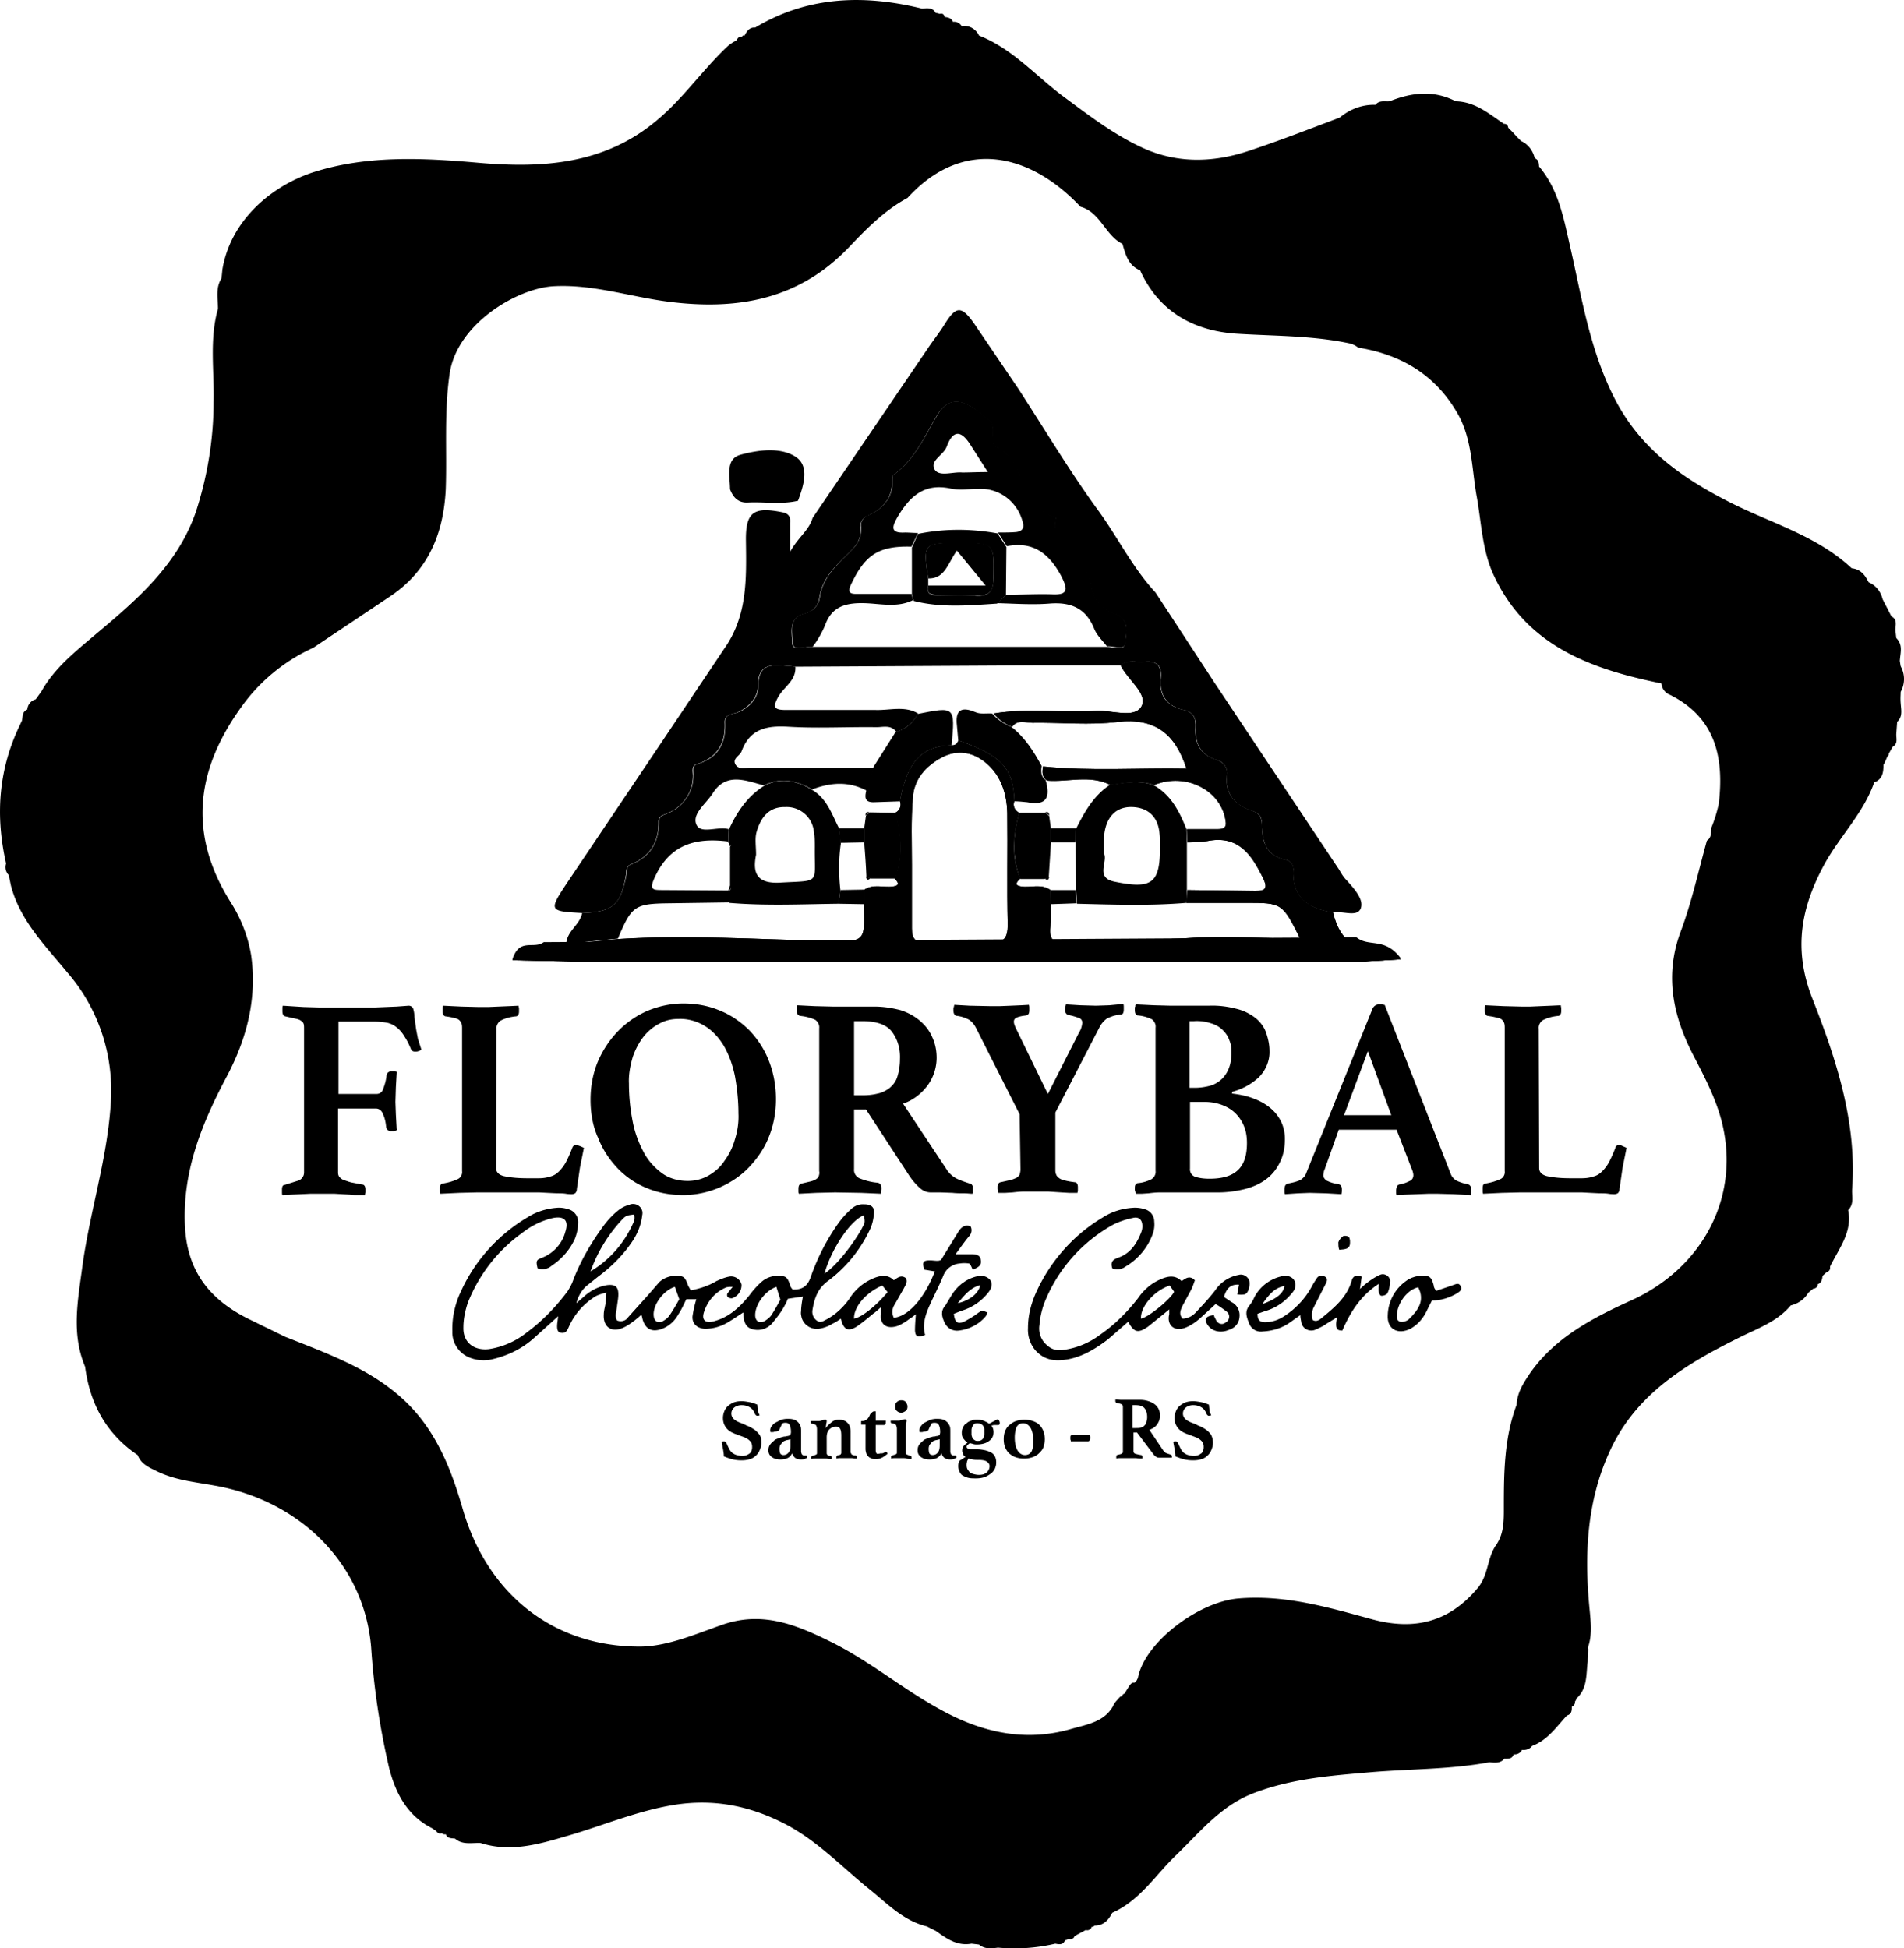
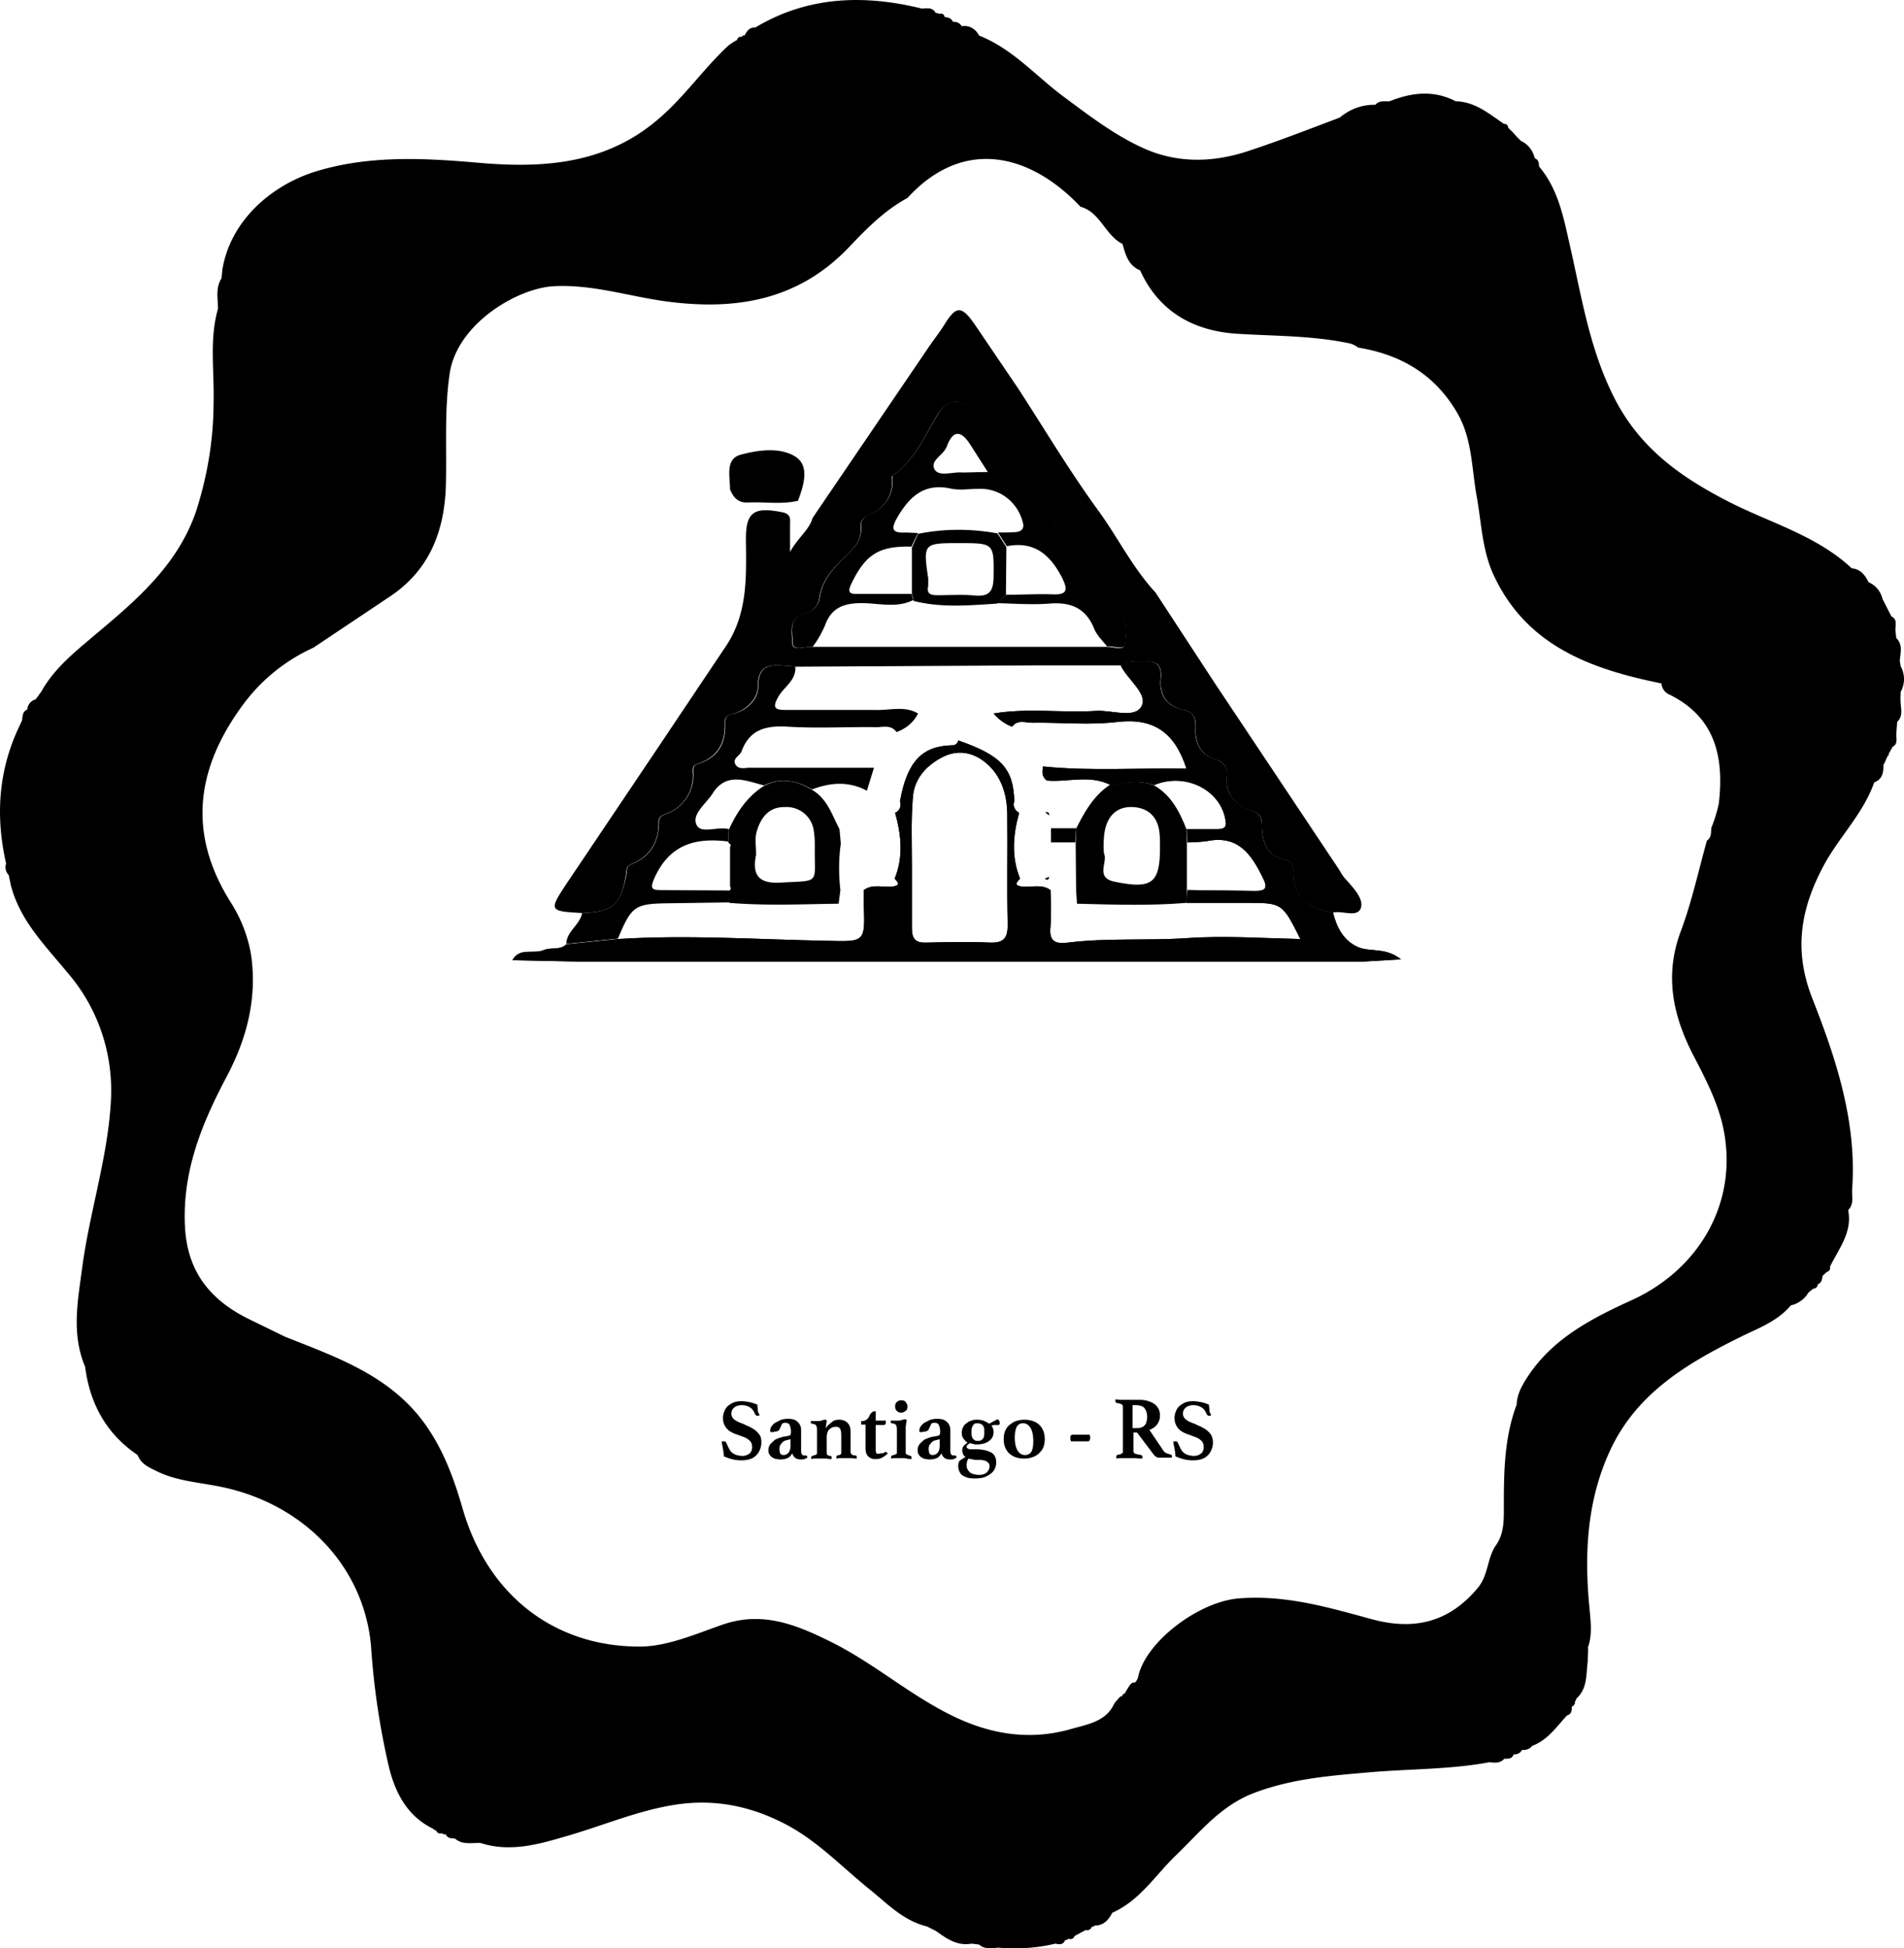
<svg xmlns="http://www.w3.org/2000/svg" xmlns:xlink="http://www.w3.org/1999/xlink" viewBox="-0.08 -0.05 431.33 441.42">
  <path d="M430.5 156.7a5.98 5.98 0 0 0 0-5.8l-.2-1.2c.1-1.8.8-3.6-.8-5.2l-.2-1.8c0-1.1.5-2.4-.9-3.1l-2-3.9c-.4-1.7-1.5-3.1-3.1-3.8l-.1-.1c-.8-1.6-1.8-2.9-3.8-3.1h0c-8-7.5-18.6-10.3-28.1-15.2-10.3-5.3-19.3-11.6-25.1-22.3-6.1-11.4-7.9-23.7-10.7-35.9-1.4-6.2-2.6-12.5-6.9-17.6v.1c-.1-.8 0-1.6-1-2-.4-1.7-1.5-3.2-3.1-3.9l-1-1-.9-1h0l-1-1c-.1-.6-.4-.9-1-.9-3.4-2.3-6.5-5-10.9-5.1-5-2.6-10-2-15 0h0c-1.1.1-2.3-.3-3.2.8-3-.1-5.8 1-8.1 2.9l.2.4-.2-.4c-6.9 2.6-13.8 5.3-20.8 7.6-7.9 2.6-16 2.8-23.7-.7-6.6-3-12.3-7.4-18.1-11.7-6.3-4.7-11.5-10.8-19.1-13.8h0c-.7-1.5-2.3-2.4-3.9-2.1a2.03 2.03 0 0 0-2-1c-.4-.9-1.1-1-1.9-1.1-.1-.6-.5-.9-1.1-.7-.3-.1-.6-.2-.9-.2-.7-1.3-1.9-1.1-3.1-1C195.8-1.3 183-1 171 6.2c-1.3-.1-1.9.8-2.4 1.8-.3-.1-.5 0-.6.3-.5-.1-.9.1-1.1.6V9c-.7.4-1.4.8-2 1.3-5.8 5.4-10.2 12-16.4 17.1-11.9 9.9-26 10.7-40.5 9.4-12.6-1.1-25.3-1.7-37.5 2.3-9.6 3.3-18.4 11.1-20.2 21.9l-.2 2c-1.4 2.2-.8 4.6-.8 6.9-2 7-.8 14.2-1 21.2 0 8.4-1.4 16.8-4 24.8-4.1 11.9-13.2 19.8-22.4 27.5-4.7 4-9.6 7.8-12.6 13.2L8 158.4c-1.1.3-1.8 1.2-1.9 2.3-1.2.5-1 1.6-1.2 2.5l-.7 1.5c-4.7 10-5.3 20.3-2.9 30.9-.3.9-.1 1.9.6 2.6l.5 2.4c2.1 8 7.8 13.6 12.8 19.7 7.1 8.2 10.6 18.9 9.8 29.8-.8 12.4-4.7 24.3-6.4 36.6-1 7.7-2.6 15.3.6 22.9 1.1 8.4 4.8 15.2 11.9 20 .8 2.1 2.6 2.8 4.4 3.7 4.1 2 8.5 2.4 12.9 3.2 19.7 3.4 34.1 18 35.6 36.7.6 9.2 2 18.4 4.1 27.4 1.5 5.8 4.2 10.9 10 13.7.1.2.4.4.6.3.1.5.7.9 1.2.7h.1c.3.2.6.3.9.2.4 1 1.2.9 2.1 1 1.7 1.5 3.8.9 5.8 1 6.5 2.1 12.8.4 18.9-1.4 8.2-2.3 16.2-5.8 24.7-7.2 9-1.5 17.3.1 25.4 4.3 7.3 3.8 12.8 9.7 19 14.7 4 3.2 7.7 7.2 13.1 8.5l2 1c2.4 1.7 4.8 3.5 8.1 2.9l1.7.2c1.3 1.1 2.8.9 4.3.7 4.4.4 8.8.1 13-.9.9.2 1.8.3 2.2-.8.3 0 .5-.1.8-.3.5.2 1.1 0 1.3-.5v-.1l2.6-1.4c.5.2 1.1-.1 1.3-.6v-.1c.3 0 .5-.1.7-.3 2 0 3.1-1.2 4-2.9h0c6.3-2.8 9.8-8.6 14.5-13.1 5.4-5.2 10-11.1 17.5-14 8.9-3.4 18-4 27.2-4.8 8.8-.7 17.6-.6 26.2-2.2 1.2.1 2.5.3 3.4-.8.8 0 1.7.1 2.1-.9v-.1c.8.1 1.6-.3 1.9-1h.1c.8.1 1.7-.2 2.2-.9 3.5-1.3 5.5-4.3 7.9-6.9 1.1-.3 1.1-1.2 1.1-2 .5-.2.8-.7.7-1.2.2-.1.3-.4.3-.6 2.6-2.3 2.2-5.5 2.6-8.4 0-1 .1-1.9.1-2.9-1-3.8-1.8-7.7-2.3-11.6.5 3.9 1.2 7.8 2.1 11.7 1.2-3 .8-6.1.5-9.3-1.2-12.3-.6-24.4 4.7-35.8 6-12.9 17.3-19.6 29.4-25.6 4-2 8.4-3.5 11.5-7.2 1.7-.4 3.1-1.4 4-2.9l1.1-.9h0c.5 0 1-.4 1-.9v-.1c.9-.3 1-1.1 1.1-1.9l1-.9-.3-.3.3.3c.5-.1.8-.6.7-1.1v-.1c2-4.1 5.1-7.8 4.1-12.8 1.4-1.4.8-3.1.9-4.7 1.1-15.2-3.6-29.5-9-43.2-4.4-11.2-2.6-20.7 2.8-30.6 3.5-6.3 8.8-11.5 11.2-18.4h0c1.9-.7 2.1-2.3 2.1-4l.2-.3.7-1.6a.55.55 0 0 0 .3-.5v-.1l.8-1.4v-.1c1.3-.7.9-1.8.9-2.9l.2-2.8c1.3-1.2.9-2.7.8-4.2-.1-1.2 0-1.9 0-2.6h0 0zm-374.4 142c-8.8-4.4-13.9-10.9-14.3-21.3-.5-12.3 3.9-23 9.4-33.4 4.7-8.8 7-18 5.6-27.7-.7-4.2-2.3-8.3-4.6-11.9-9.9-15.7-7.8-30.4 2.7-44.7 4.1-5.6 9.6-10.1 16-13l17.2-11.5c8.8-5.8 12.3-14.3 12.8-24.4.3-8.8-.4-17.5.9-26.3 1.7-11.1 15.1-19.2 23.5-19.7 8.9-.5 17.4 2.4 26 3.5 15.6 2 29.6-.4 41-12.4 3.9-4.1 8-8.3 13.2-11.1 12.7-13.9 27.9-10 39.2 2 4.5 1.2 5.6 6.5 9.5 8.4.7 2.4 1.3 4.9 4 6h0c4.4 9.7 12.6 13.9 22.5 14.4 8.4.5 16.9.4 25.2 2.2.6.2 1.2.5 1.7.9 9.8 1.6 17.5 6.2 22.5 14.9 3.4 5.9 3.2 12.7 4.4 19.1 1 5.7 1.2 11.5 3.5 16.9 7.2 16.2 21.5 21.7 37.4 25 .3.1.6.1.9.2.1 1.2.9 2.2 2 2.6 10.3 5.2 12.2 14.2 11 24.6-.4 1.9-1 3.8-1.7 5.5-.1 1 .1 2.2-1 2.9-1.9 6.8-3.4 13.8-5.9 20.5-3.7 9.8-1.9 18.8 2.6 27.7 2.9 5.6 5.9 11.2 7.1 17.4 3.2 16.2-5.3 31.4-20.8 38.5-8.8 4-17.6 8.5-23.3 16.9-1.4 2.1-2.7 4.2-2.8 6.8-2.8 7.4-2.9 15.2-2.9 23 0 3.1.1 6.3-1.9 9-1.9 2.9-1.6 6.6-4 9.5-6.5 7.8-14.4 9.7-24 7.1-9.9-2.7-19.7-5.6-30.3-4.7-9.1.8-21.2 10-22.7 18-1 2.2-.8-.1-2.2 2.2l-.5.8c-.4 1-.7.2-1 1.5.2-.8-.5-.1-.8.3-.5.5-.9 1-1.2 1.7-2 3.4-5.6 4-9.2 5-10.5 3.1-20.3.9-29.6-4.2-8.7-4.7-16.3-11.2-25.3-15.6-7.9-3.9-15.5-6.9-24.5-3.7-6 2.1-12.4 4.9-18.6 4.9-19.3 0-34.3-11.6-40-31-2.1-7.3-4.7-14.4-9.4-20.5-7.9-10.2-19.6-14.2-30.9-18.7m67.3-96c-7.5-.4-7.6-.5-3.5-6.7l20.9-31.1 14.8-22.1c5.3-7.5 5-15.9 4.9-24.4-.1-6.5 1.7-7.8 8.2-6.5 1.6.3 1.9 1.1 1.8 2.4v6.6c1.8-3.3 4.3-4.9 5.1-7.7l26.1-38.4c1.2-1.8 2.5-3.4 3.7-5.3 2.7-4.4 3.9-4.5 6.9-.2l9.9 14.6c6.1 9.4 11.8 19 18.4 28 4.3 6 7.6 12.7 12.7 18.2l13.4 20.5 28.2 42.3c.5.9 1 1.7 1.7 2.4 1.7 1.9 3.9 4.3 3.2 6.3-.8 2.2-4.2.5-6.3 1-5.5-.9-9.3-3.2-9-9.6.1-1.2-.7-2.2-1.9-2.4h-.1c-4-.9-5-3.9-5.1-7.5 0-1.8-.2-2.9-2.4-3.6-3.5-1.1-5.9-3.6-5.6-7.8.4-1.7-.7-3.4-2.4-3.7-3.5-1.1-4.8-3.8-4.6-7.3.1-2-.4-3.5-2.7-4-3.8-.8-5.6-3.4-5.2-7.2.3-2.8-.9-4-3.7-3.7-1.8.2-3.7-.6-5.3.8h-19.5l-54.4.3c-.7-.1-1.3-.2-2-.2-3.5-.3-6.4-.4-6.4 4.7 0 2.4-2 4.8-4.8 5.9-1.1.4-2.8.4-2.7 2.3.2 4.7-1.7 7.9-6.4 9.4-1.2.4-.8 1.7-.8 2.6 0 3.8-2.3 7.1-5.8 8.5-.9.4-2 .6-2 1.9.1 4.6-1.9 7.9-6.3 9.7-1.2.5-.9 1.6-1.1 2.5-1.2 6.8-2.9 8.2-9.9 8.5h0 0zm52.2-60.3h66.6c1.5-.1 4 1.1 4.2-.8.2-2.2 1.3-5.4-2.5-6.7a7.57 7.57 0 0 1-5.2-6.2c-.6-6.3-9.7-8.1-8-15.5-.1-.1-.2-.2-.4-.2-7.9-2.4-6.3-12.8-13.4-16-.6-.3-.5-2.5-.5-3.8 0-1.5-.8-2.1-1.9-3-3.7-3.1-7.6-5.5-10.8-.1-2.9 5-5.2 10.2-10.1 13.6-.1.1 0 .3 0 .5.3 4.2-1.9 6.9-5.5 8.5-1.1.4-1.8 1.5-1.6 2.7.1 1.7-.4 3.3-1.6 4.6-3.2 3.4-7.1 6.2-7.8 11.5-.3 1.7-1.6 3-3.3 3.4-3.8.9-2.8 4.5-2.8 6.6s3 .7 4.6.9h0 0z" />
  <use xlink:href="#51647" />
  <path d="M180.7 113.4c-3.8.9-7.6.2-11.4.4-2.2.1-3.3-1.2-4-3 0-2.9-1.1-6.8 2.3-7.8 4-1.1 9-1.8 12.5.4 3.3 2.1 1.9 6.5.6 10h0zm-40.8 99.2l-11.7 1.2c.1-2.9 3.1-4.3 3.6-7 7-.3 8.6-1.7 10-8.5.2-.9-.1-2.1 1.1-2.5 4.4-1.8 6.3-5 6.3-9.7 0-1.3 1.1-1.5 2-1.9 3.5-1.4 5.8-4.8 5.8-8.5.1-.9-.4-2.2.8-2.6 4.7-1.4 6.6-4.6 6.4-9.4-.1-2 1.5-1.9 2.7-2.3 2.8-1 4.8-3.4 4.8-5.9 0-5.1 2.9-5 6.4-4.7.7 0 1.3.1 2 .2.2 3.1-2.5 4.5-3.8 6.7-1.5 2.6-.9 3.1 1.7 3.1h20.3c3.2.1 6.6-1 9.6.8-1 2-2.8 3.5-4.9 4.2-1.2-1.7-3-1.1-4.5-1.1-6.6-.1-13.3.3-19.9-.1-4.9-.3-8.8.4-10.7 5.6-.4 1-2.1 1.6-1.4 2.9.8 1.4 2.4.7 3.6.8h27.8l-1.6 5.2c-4.1-2.2-8.2-1.9-12.4-.3-3.5-2-7.1-2.8-10.9-.9-4.2-1.1-8.6-3.1-11.7 1.9-1.5 2.3-4.7 4.6-3.6 7 1 2.2 4.8.3 7.3 1l-.1 2.8c-7.2-.9-13.1.5-16.6 8-1.4 3-.5 3 1.8 3l14.9.1.2 2.7-13.8.2c-7.7.1-8.4.6-11.5 8h0 0zm44.1-66.1c-1.6-.2-4.5 1.2-4.5-1s-1.1-5.7 2.8-6.6c1.7-.4 3-1.7 3.3-3.4.7-5.2 4.6-8.1 7.8-11.5 1.1-1.2 1.7-2.9 1.6-4.6-.2-1.2.5-2.3 1.6-2.7 3.6-1.6 5.8-4.3 5.5-8.5 0-.2-.1-.4 0-.5 4.9-3.4 7.2-8.7 10.1-13.6 3.1-5.4 7.1-2.9 10.8.1 1.1.9 1.9 1.5 1.9 3 0 1.3-.1 3.5.5 3.8 7.1 3.2 5.6 13.6 13.4 16 .2 0 .3.1.4.2-1.6 7.4 7.4 9.2 8 15.5a7.57 7.57 0 0 0 5.2 6.2c3.7 1.3 2.6 4.5 2.5 6.7-.2 1.9-2.7.6-4.2.8-1-1.3-2.3-2.5-2.9-4-1.9-4.7-5.3-6.1-10.2-5.7-3.9.3-7.9 0-11.8-.1l2.1-1.9c3.4 0 6.9-.2 10.3-.1 3.8.2 3.6-1.2 2.2-4-2.7-5.1-6.3-8.1-12.4-6.9l-2-3.1c1.3 0 2.7 0 4-.1s2.1-.8 1.6-2.3c-1.2-4.6-5.3-7.7-10-7.5-2.1 0-4.4.4-6.5-.1-5.9-1.2-9.1 1.9-11.8 6.4-1.2 2.1-1.9 3.8 1.6 3.6 1 0 2 .1 3 .1l-1.5 3.1c-7.4-.2-10.5 1.8-13.7 8.6-1.1 2.3.5 2.1 1.8 2.1h11.9l.4 1.4c-3.6 1.8-7.4.8-11.1.7-4.3-.1-7.4.8-8.9 5.1-.8 1.8-1.7 3.4-2.8 4.8h0 0zm39.7-39.6l-3.9-6.1c-2-3.2-3.9-3.7-5.4.3-.7 2-4 3.2-2.7 5.3 1.1 1.6 4.1.4 6.2.6 1.6 0 3.3-.1 5.8-.1h0 0zm45 97.6c-8.3.7-16.6.4-24.8.2l-.2-3-.1-10.8.1-3.2c1.9-3.8 4-7.5 7.6-9.9 3.3-.5 6.6-1.2 9.9 0 4 2.2 5.9 6 7.5 10 0 1 .1 2 .1 3v10.8l-.1 2.9zM250 193.3c1 1.8-2.1 5.5 2.4 6.4 8.7 1.8 10.4.3 10.3-8.4 0-.8 0-1.6-.1-2.5-.3-3.6-2.4-5.8-6-6-3.9-.2-6 2.3-6.5 6-.2 1.6-.2 3.1-.1 4.5h0z" />
-   <path d="M229 164.6c3.1 2.4 5.1 5.6 6.9 8.9-.2 1.2-.2 2.4.9 3.2 1.1 3.8.3 5.9-4.2 5-1-.1-1.9-.2-2.9-.2-.2-7.4-2.9-10.4-12.7-13.8l-.3-3.4c-.4-3.4.9-4.4 4.2-3 1.1.5 2.5.2 3.8.3 1.2 1.4 2.7 2.4 4.3 3h0zm-21.2-2.9c8.5-1.7 8.5-1.7 7.7 7.1-6.8.2-10.1 3.8-11.7 12.7l-5.8.2c-2.3.1-2.2-1.2-1.8-2.8s1.1-3.4 1.6-5.2l5-7.9c2.2-.6 4-2.1 5-4.1zm23 22.4h5.9l.9.7.4 2.9v3.2l-.5 7.8-1 .4H231c-1.9-5.1-1.6-10.1-.2-15h0 0zm-28 0c1.4 5 1.8 10-.1 14.9h-5.5l-1-.4c-.1-2.6-.3-5.2-.5-7.8v-3.2l.4-2.9.9-.7 5.8.1h0zm-12.5 17.5l5.3-.1v3.3l-5.7-.1.4-3.1h0 0zm47.6 0h5.7l.2 3-5.8.2-.1-3.2h0z" />
  <path d="M190.3 201.6l-.4 3.1c-8.3.1-16.5.5-24.8-.2l-.2-2.7h0c.6-.2.7-.5.4-1.1v-8.9c.1-.1.2-.4.2-.4l-.6-.6h0l.1-2.8c1.8-4 4.2-7.6 8-10 3.8-2 7.4-1.2 10.9.9s4.5 5.7 6.2 8.9l.3 3.3c-.5 3.4-.5 7-.1 10.5h0 0zm-19.1-8c-.8 4 0 6.7 5.7 6.3 9-.5 7.5.4 7.6-8 0-1.2 0-2.3-.2-3.5a6.19 6.19 0 0 0-6.5-5.6c-3.8-.1-5.6 2.5-6.5 5.7-.4 1.5-.1 3.1-.1 5.1h0zm36.7-72.7c5.9-1.2 12-1.2 18-.1l2 3.1-.1 10.9-2 1.9c-6.3.4-12.6 1-18.9-.6-.1-.4-.2-.9-.4-1.4V124l1.4-3.1zm2.3 10.1v1.7c-.5 2.1 1 2.1 2.3 2.1 2.8 0 5.7-.2 8.5.1 3.1.2 3.9-1.1 4-4 .1-7.9.2-7.9-7.8-7.9s-8.2 0-7 8h0zm33.3 59.8H238v-3.2h5.7l-.2 3.2zm-5.9-6.1l-.9-.7c.7-.2.9.1.9.7zm0 13.9c-.1.8-.5.8-1 .4l1-.4z" />
-   <path d="M190.3 190.9l-.3-3.3h5.6v3.2l-5.3.1zm5.7-6.2c0-.6.2-.9.9-.7l-.9.7zm1.1 14.2c-.5.5-.9.5-1-.4l1 .4zm-31.8-7.2l-.4-1.1.6.6c0 .2-.1.4-.2.5h0 0zm-.4 10l.4-1.1c.4.6.2.9-.4 1.1zm45.3-70.7c-1.2-7.9-1.1-8.1 7-8.1s7.9 0 7.8 7.9c0 2.9-.8 4.3-4 4-2.8-.2-5.6 0-8.5-.1-1.4 0-2.8 0-2.3-2.1h13l-6.5-7.9c-2.1 2.9-2.7 6.4-6.5 6.3h0 0zM68.8 232.9c0-.3 0-.7-.1-1s-.3-.5-.6-.7c-.4-.3-.9-.4-1.4-.5l-2.2-.5c-.4-.1-.6-.5-.6-1.2v-.6c0-.2 0-.4.1-.6l4.7.3 3.5.1h12.7l4.9-.2 2.7-.2a1.1 1.1 0 0 1 1 .6 6.28 6.28 0 0 1 .3 1.9l.4 2.9.4 2.1.8 2.5c-.2.1-.4.2-.7.3-.2.1-.5.1-.8.1-.4 0-.8-.2-.9-.6-.4-1-.9-2-1.5-2.9a7.35 7.35 0 0 0-1.6-1.9c-.6-.5-1.3-.9-2.1-1.1-1-.2-2-.3-3-.3h-8.2v16.4h8.6c.7 0 1.3-.4 1.5-1.1.4-1 .7-2.1.8-3.2.1-.5.6-.9 1.1-.8h.6c.2 0 .4 0 .6.1l-.2 3.5-.1 3.3.1 2.8.2 3.6c-.2.1-.4.2-.6.2h-.6c-.6.1-1.1-.3-1.2-.9-.1-1.1-.3-2.1-.8-3.1-.2-.6-.8-1.1-1.5-1.1h-8.6v14.5c0 .4.1.8.4 1.1s.7.6 1.2.7c.6.2 1.1.4 1.7.5l2.1.4c.5 0 .8.4.8 1.1v.6c0 .2-.1.5-.1.7h-1.7c-.6 0-1.2 0-1.7-.1l-3.5-.2h-3.6-1.9l-2.1.1-2.2.1-2 .1c-.1-.2-.1-.4-.1-.7v-.6c0-.6.2-1 .6-1l3.2-1c.7-.3 1.2-1 1.2-1.8v-32.7h0zm43.5 31.7c0 .9.6 1.5 1.7 1.8 1.8.4 3.7.5 5.5.5h2.4c.9 0 1.8-.1 2.7-.4.8-.2 1.4-.6 2-1.2a8.88 8.88 0 0 0 1.6-2.2 30.9 30.9 0 0 0 1.4-3.2c.2-.4.5-.6.9-.5.3 0 .5.1.8.2l.9.4-.9 4.5-.7 4.8c0 .5-.2.8-.4 1-.2.1-.5.2-.7.2-.3 0-.8 0-1.4-.1s-1.3-.1-2-.1l-2.1-.1-1.9-.1H108l-4.1.1-4.2.2c-.1-.2-.1-.4-.1-.7v-.6c0-.6.2-1 .6-1 1.2-.2 2.3-.5 3.4-1 .7-.3 1.1-1.1 1-1.8V233c0-.4 0-.7-.1-1.1-.1-.3-.3-.6-.5-.8-.3-.3-.7-.4-1.1-.5-.7-.2-1.4-.3-2.1-.4-.4-.1-.6-.5-.6-1.1v-.6c0-.2 0-.5.1-.7l4.2.2 4 .1h2l2.3-.1 2.4-.1 2.2-.1c0 .2.1.5.1.7v.6c0 .6-.2 1-.6 1.1-1.2.1-2.5.4-3.6 1-.6.4-1 1.2-.9 1.9l-.1 31.5h0zm21.4-15.5c0-2.9.5-5.8 1.6-8.5 1.1-2.6 2.6-4.9 4.5-6.9a20.85 20.85 0 0 1 6.7-4.7c2.6-1.1 5.4-1.7 8.2-1.7 2.9 0 5.7.5 8.3 1.6 2.5 1 4.8 2.6 6.7 4.5 1.9 2 3.4 4.3 4.4 6.9 1.1 2.8 1.6 5.7 1.6 8.7 0 2.9-.5 5.8-1.6 8.5-1 2.6-2.6 4.9-4.5 6.9s-4.2 3.5-6.7 4.6c-2.6 1.1-5.4 1.7-8.2 1.7-2.9 0-5.7-.5-8.3-1.6-2.5-1-4.8-2.6-6.6-4.5-1.9-2-3.4-4.3-4.4-6.9-1.2-2.6-1.7-5.6-1.7-8.6h0zm22 18.4c1.7 0 3.3-.4 4.7-1.2s2.7-1.9 3.6-3.3c1.1-1.5 1.9-3.1 2.4-4.9.6-1.9.9-3.9.8-5.9 0-2.9-.3-5.7-.8-8.5-.5-2.4-1.3-4.7-2.5-6.8-1.1-1.8-2.5-3.4-4.3-4.5s-3.9-1.7-6-1.6c-1.5 0-2.9.3-4.2 1-1.4.7-2.6 1.7-3.6 2.9-1.1 1.4-1.9 2.9-2.5 4.6-.6 2-1 4.1-.9 6.1 0 3 .3 5.9.9 8.9.5 2.5 1.4 4.8 2.6 7 1 1.8 2.5 3.4 4.2 4.6 1.6 1.1 3.6 1.6 5.6 1.6zm40.4-16.2h-2.7v13.5c-.1.9.4 1.7 1.2 2.1 1.3.5 2.7.9 4.1 1 .6.1.9.5.9 1.3 0 .4-.1.8-.1 1.2l-4.5-.2-5.9-.1-4.3.1-3.9.2c-.1-.2-.1-.4-.1-.6v-.5c0-.7.2-1.1.7-1.2l2.1-.5c.4-.1.9-.3 1.2-.5s.5-.4.6-.7.2-.7.1-1.1v-32.4c.1-.7-.3-1.5-.9-1.9-1.1-.5-2.3-.8-3.5-.9-.2-.1-.4-.2-.5-.4-.2-.3-.2-.6-.2-.9v-.6c0-.2 0-.4.1-.5l4 .2 4.1.1h9.4c2 0 4 .3 5.9.8 1.6.5 3.1 1.3 4.4 2.4 1.2 1 2.2 2.3 2.8 3.7.7 1.5 1 3.1 1 4.7 0 2.2-.7 4.4-2 6.2-1.4 1.9-3.3 3.4-5.6 4.2l9.8 14.8c.6 1 1.5 1.8 2.6 2.3.9.4 1.8.7 2.7 1a.55.55 0 0 1 .5.3c.2.2.2.5.2.8v.6c0 .2 0 .4-.1.6-.5 0-1.1-.1-1.9-.1s-1.7 0-2.6-.1l-2.7-.1h-2.2c-1 0-1.9-.4-2.6-1.1-1-.9-1.8-1.9-2.5-3l-9.6-14.7h0zm-.8-3.2c1.2 0 2.3-.1 3.5-.4 1-.2 1.9-.7 2.7-1.3.8-.7 1.4-1.5 1.7-2.5.4-1.3.6-2.6.6-4 .1-2.3-.5-4.5-1.9-6.3-1.2-1.5-3.4-2.3-6.6-2.3h-1.9v16.8h1.9zm35.6 4.3l-9.9-19.6c-.4-.8-1-1.5-1.7-1.9-.8-.4-1.7-.7-2.6-.8-.5 0-.8-.5-.8-1.3v-.3c0-.1 0-.2.1-.4l.1-.5 3.5.2 4.7.1h2.1l2.5-.1 2.3-.1 1.8-.1c.1.3.1.5.1.8v.4c0 .7-.2 1.1-.7 1.2-.8.1-1.5.2-2.2.5-.4.2-.6.5-.6.9 0 .5.2.9.4 1.4l7.3 15 7.1-14c.4-.6.6-1.3.7-2.1 0-.5-.2-.9-.7-1.1-.8-.3-1.5-.5-2.4-.7-.5-.1-.8-.5-.8-1.2 0-.4.1-.8.2-1.2l3.3.2 3.5.1 3-.1 3.2-.3c.1.2.1.5.1.8v.4c0 .8-.2 1.2-.7 1.2-1.1.1-2.1.4-3.1.9-.6.4-1.1 1-1.5 1.6L239 252v12.9c0 .4 0 .8.2 1.2.1.3.4.6.7.8.4.3.9.4 1.3.5.7.2 1.5.3 2.2.4a.55.55 0 0 1 .5.3c.2.3.2.6.2.9v.3.4l-.1.5h-1.9l-1.7-.1-3.1-.2h-2.6-2.6c-1 0-1.9.1-2.8.2l-1.6.1h-1.6l-.1-.5c0-.1-.1-.2-.1-.4v-.3c0-.3 0-.7.2-.9.1-.1.3-.3.5-.3l2.2-.5c.5-.1.9-.3 1.4-.5.3-.2.5-.4.7-.7.1-.4.2-.8.2-1.2l-.2-12.5h0zm48.1-4.7c1.6.2 3.3.5 4.8 1.1 1.4.5 2.7 1.2 3.8 2.1s1.9 1.9 2.5 3.1.9 2.6.9 4c0 1.8-.3 3.6-1.1 5.2-.7 1.5-1.7 2.8-3 3.8-1.4 1.1-3 1.8-4.8 2.3-2 .5-4.1.8-6.2.8h-10.7-2.5c-.9 0-1.8.1-2.6.2l-1.5.1h-1.4l-.1-.5c0-.1-.1-.2-.1-.4v-.3c0-.3 0-.7.2-.9.1-.1.3-.3.5-.3 1.1-.1 2.1-.4 3.1-.9.6-.4 1-1.1.9-1.9v-32.4c.1-.7-.2-1.4-.8-1.9-1-.5-2.1-.8-3.2-.9-.3 0-.5-.2-.6-.5s-.1-.6-.1-.9v-.3c0-.1 0-.2.1-.3 0-.2 0-.3.1-.5l4.2.2 3.8.1h8.6c2.2-.1 4.4.2 6.6.8 1.5.4 3 1.2 4.2 2.2 1 .9 1.8 2 2.2 3.3.4 1.2.7 2.5.7 3.9.1 2.2-.8 4.4-2.4 6-1.7 1.6-3.8 2.7-6 3.3l-.1.4h0zm-8.5-1.3c1.4 0 2.7-.2 4-.6 1-.4 1.9-1 2.6-1.8.6-.7 1.1-1.6 1.4-2.6s.4-2 .4-3-.1-1.9-.5-2.8c-.3-.9-.8-1.6-1.5-2.3s-1.6-1.2-2.6-1.5c-1.2-.4-2.6-.6-3.9-.5h-1v15.1h1.1 0zm-1 18.3c-.1.9.5 1.7 1.3 1.9 1 .3 2 .4 3.1.4 2.9 0 5-.6 6.4-1.9s2.1-3.3 2.1-6.2c0-1.4-.2-2.8-.8-4.1-.5-1.1-1.2-2.1-2.1-2.9s-1.9-1.3-3-1.7c-1.2-.4-2.4-.6-3.7-.6h-3.3v15.1h0zm46.8-8.8h-13.1l-3.2 9c-.1.2-.2.5-.2.7s-.1.4-.1.6c0 .5.3.9.7 1.2.8.4 1.7.7 2.6.8.6.1.9.5.9 1.2 0 .4 0 .7-.1 1.1l-3.5-.2-3.7-.1-2.6.1-3 .2c-.1-.2-.1-.4-.1-.6v-.5c0-.8.3-1.2.8-1.3 1-.2 1.9-.4 2.8-.8.6-.4 1.1-.9 1.3-1.5l15-37.2c.2-.6.8-1.1 1.5-1.1h.6c.2 0 .4.1.7.1l15 38.4a2.94 2.94 0 0 0 1.4 1.5c.7.3 1.5.6 2.3.7.6.1 1 .7.9 1.3 0 .4 0 .8-.1 1.2l-3.9-.2-3.6-.1h-2.1l-2.5.1-2.6.1-2.1.1c-.1-.2-.1-.4-.1-.6v-.5c0-.3.1-.6.2-.9.1-.2.3-.3.5-.4.8-.1 1.6-.4 2.4-.8.5-.2.8-.7.8-1.3 0-.3-.1-.7-.2-1l-3.6-9.3h0zm-1.2-3.3l-5.3-14.5-5.4 14.5h10.7 0zm33.5 12c0 .9.6 1.5 1.7 1.8 1.8.4 3.7.5 5.5.5h2.4c.9 0 1.8-.1 2.7-.4.8-.2 1.4-.6 2-1.2a8.88 8.88 0 0 0 1.6-2.2 30.9 30.9 0 0 0 1.4-3.2c.1-.4.4-.5.9-.5.3 0 .5.1.7.2l.9.4-.9 4.5-.7 4.8c0 .5-.2.8-.4 1-.2.1-.5.2-.7.2-.3 0-.8 0-1.4-.1s-1.2-.1-2-.1l-2.1-.1-1.9-.1h-14.1l-4.1.1-4.2.2c-.1-.2-.1-.4-.1-.7v-.6c0-.6.2-1 .6-1 1.2-.2 2.3-.5 3.4-1 .7-.3 1.1-1.1 1-1.8v-32.4c0-.4 0-.7-.1-1.1-.1-.3-.3-.6-.5-.8-.3-.3-.7-.4-1.2-.5-.7-.2-1.4-.3-2.1-.4-.4-.1-.6-.5-.6-1.1v-.6c0-.2 0-.5.1-.7l4.2.2 4 .1h2l2.3-.1 2.4-.1 2.2-.1c0 .2.1.5.1.7v.6c0 .6-.2 1-.6 1.1-1.2.1-2.5.4-3.6 1-.6.4-1 1.2-.9 1.9l.1 31.6h0z" />
  <path d="M172 320.6c-.1 0-.2.1-.4.1s-.3 0-.4-.1l-.2-.2c-.3-.8-.7-1.3-1.2-1.6s-1.1-.5-1.9-.5c-.6 0-1.2.2-1.6.5a1.75 1.75 0 0 0-.7 1.4c0 .5.2.9.5 1.2s.8.6 1.3.8 1.1.4 1.6.7c.6.2 1.1.5 1.6.8s.9.7 1.3 1.2.5 1.1.5 1.9c0 .5-.1 1-.3 1.5s-.4.9-.8 1.3-.8.7-1.4.9-1.2.3-2 .3c-.9 0-1.6-.1-2.3-.3s-1.2-.4-1.7-.6c0-.6-.1-1.1-.2-1.7l-.3-1.6c.1-.1.3-.1.5-.1s.3 0 .4.1.1.2.2.3c.2.5.4.9.6 1.3s.5.7.7.9c.3.2.6.4 1 .5s.8.2 1.3.2c.4 0 .8-.1 1-.2.3-.1.5-.3.7-.4.2-.2.3-.4.4-.7s.1-.5.1-.8c0-.6-.2-1-.5-1.3s-.7-.6-1.2-.8l-1.6-.6c-.6-.2-1.1-.4-1.6-.7s-.9-.7-1.2-1.2-.5-1.1-.5-1.9c0-.5.1-1 .3-1.5s.5-.9.8-1.2c.4-.3.8-.6 1.3-.8s1.1-.3 1.8-.3c.6 0 1.1.1 1.7.2s1.2.3 1.9.6c0 .4.1.8.1 1.3s.3.7.4 1.1zm10.5 9.1c.2 0 .3.2.3.5l-.6.3c-.3.1-.5.1-.8.1-.6 0-1-.1-1.4-.4-.3-.3-.5-.6-.6-1-.3.5-.6.9-1.1 1.1-.4.2-1 .3-1.5.3-.3 0-.6 0-.9-.1-.3 0-.6-.1-.9-.3-.3-.1-.5-.4-.7-.6-.2-.3-.3-.6-.3-1.1s.1-.9.4-1.3c.2-.3.6-.6.9-.9s.8-.4 1.2-.6c.4-.1.9-.3 1.3-.3.2 0 .3-.1.5-.1s.3-.1.4-.1.2-.1.3-.2c0-.1.1-.3.1-.6 0-.7-.1-1.2-.3-1.6s-.5-.5-1-.5c-.4 0-.7.1-.8.4s-.3.6-.5 1.1c0 .1-.2.3-.3.3-.2.1-.4.2-.7.2-.2 0-.3.1-.5.1h-.4c-.1 0-.1 0-.2-.1v-.3c0-.3.1-.7.4-1a2.36 2.36 0 0 1 .9-.8l1.2-.6c.4-.1.9-.2 1.3-.2.5 0 .9 0 1.3.1s.7.2 1 .5c.3.2.5.5.7.9s.2.8.2 1.4v3.5 1c0 .2.1.4.1.5.1.2.3.4.6.4h.3.1zm-3.4-3.7l-.4.1c-.3.1-.6.1-.8.2-.3.1-.5.2-.7.4s-.3.4-.5.6c-.1.2-.2.5-.2.9 0 .5.1.9.2 1.1.2.2.4.3.7.3.5 0 .9-.2 1.2-.6s.4-.9.4-1.6V326zm13.6 3.1c0 .2.1.3.2.4.2.1.4.2.9.2.1 0 .1 0 .1.1 0 0 .1.1.1.2v.2.2c-.3 0-.7 0-1-.1h-1.3-1.2c-.4 0-.7 0-1.1.1v-.4c0-.1.1-.2.2-.3.3-.1.6-.1.7-.2s.2-.2.2-.4v-3.9c0-.8-.1-1.3-.3-1.6s-.5-.4-.9-.4c-.6 0-1.1.2-1.5.6s-.6 1-.6 1.8v3.6c0 .2.1.3.2.4s.3.2.7.2c.1 0 .2.1.2.3v.4c-.3 0-.7 0-1.1-.1H186h-1.3c-.3 0-.7 0-1 .1v-.2-.2c0-.1 0-.2.1-.2l.1-.1c.4-.1.7-.2.9-.3s.2-.2.2-.4v-5.3c0-.4-.1-.7-.2-.9s-.4-.3-.9-.4c-.2 0-.3-.1-.3-.3v-.1-.2h.3.5.5.5c.3 0 .6-.1.9-.2s.5-.1.6-.1c.2 0 .3.1.3.3 0 .1 0 .3-.1.6 0 .2-.1.6-.1 1 .4-.6.9-1 1.4-1.4s1-.5 1.6-.5c.8 0 1.4.2 1.9.7s.7 1.1.7 2v4.8zm7.6-.1c.1-.1.2-.1.3-.1s.3.1.4.4c-.6.5-1 .8-1.5 1-.4.2-.9.2-1.3.2-.3 0-.5 0-.8-.1-.2-.1-.5-.2-.7-.4s-.4-.4-.5-.7-.2-.7-.2-1.1v-5.5h-1v-.5-.2c0-.1.1-.1.2-.1a1.69 1.69 0 0 0 1-.3c.3-.2.5-.5.7-.9.1-.3.3-.6.5-.7.2-.2.4-.3.5-.3h.4v2.1h2.3c0 .4 0 .7-.1.8s-.2.2-.3.2h-1.9v4.9.9c0 .2.1.4.1.5.1.1.1.2.2.2h.3c.1 0 .3 0 .5-.1.5.1.7-.1.9-.2zm3.9 1.3h-1.3c-.4 0-.7 0-1.1.1v-.4c0-.1 0-.2.1-.2l.1-.1c.4-.1.7-.2.9-.3s.2-.2.2-.4v-5.3c0-.4-.1-.7-.2-.9s-.4-.3-.9-.4c-.2 0-.3-.1-.3-.3v-.1-.2h.3.5.5.5c.3 0 .6-.1.9-.2s.5-.1.6-.1c.2 0 .3.1.3.3 0 .1 0 .3-.1.6 0 .2-.1.6-.1 1v5.7c0 .2.1.3.3.4s.5.2.8.3c.1 0 .2.1.2.3v.2.2c-.3 0-.7 0-1.1-.1-.2-.1-.6-.1-1.1-.1zm-1.5-11.7c0-.4.1-.8.4-1 .3-.3.6-.4 1-.4s.8.1 1 .4.4.6.4 1-.1.8-.4 1-.6.4-1 .4-.7-.1-1-.4c-.3-.2-.4-.6-.4-1zm13.6 11.1c.2 0 .3.2.3.5l-.6.3c-.3.1-.5.1-.8.1-.6 0-1-.1-1.4-.4-.3-.3-.5-.6-.6-1-.3.5-.6.9-1.1 1.1-.4.2-1 .3-1.5.3-.3 0-.6 0-.9-.1-.3 0-.6-.1-.9-.3-.3-.1-.5-.4-.7-.6-.2-.3-.3-.6-.3-1.1s.1-.9.4-1.3c.2-.3.6-.6.9-.9s.8-.4 1.2-.6c.4-.1.9-.3 1.3-.3.2 0 .3-.1.5-.1s.3-.1.4-.1.2-.1.3-.2c0-.1.1-.3.1-.6 0-.7-.1-1.2-.3-1.6s-.5-.5-1-.5c-.4 0-.7.1-.8.4s-.3.6-.5 1.1c0 .1-.2.3-.3.3-.2.1-.4.2-.7.2-.2 0-.3.1-.5.1h-.4c-.1 0-.1 0-.2-.1v-.3c0-.3.1-.7.4-1a2.36 2.36 0 0 1 .9-.8l1.2-.6c.4-.1.9-.2 1.3-.2.5 0 .9 0 1.3.1s.7.2 1 .5c.3.2.5.5.7.9s.2.8.2 1.4v3.5 1c0 .2.1.4.1.5.1.2.3.4.6.4h.3c-.1 0 0 0 .1 0zm-3.4-3.7l-.4.1c-.3.1-.6.1-.8.2-.3.1-.5.2-.7.4s-.3.4-.5.6c-.1.2-.2.5-.2.9 0 .5.1.9.2 1.1.2.2.4.3.7.3.5 0 .9-.2 1.2-.6s.4-.9.4-1.6V326zm5.8 4a.9.9 0 0 1-.6-.6c-.1-.3-.2-.5-.2-.8 0-.4.1-.8.3-1 .2-.3.5-.5.9-.8-.3-.2-.6-.5-.9-.9s-.4-.8-.4-1.4c0-.4.1-.8.3-1.2s.4-.7.8-.9c.3-.3.7-.5 1.1-.6.4-.2.9-.2 1.3-.2.6 0 1.2.1 1.6.3.5.2.8.4 1.1.6l1.9-1a.78.78 0 0 1 .4.4.9.9 0 0 1 .1.5c0 .1 0 .2-.1.3s-.2.1-.3.1h-.2-.3-.4c-.1 0-.3.1-.6.1.3.4.5.9.5 1.5 0 .8-.3 1.5-1 2-.6.5-1.6.8-2.8.8-.3 0-.5 0-.8-.1s-.5-.1-.7-.2c-.3.1-.4.3-.6.4a.76.76 0 0 0-.2.4c0 .1 0 .2.1.3s.2.1.3.2c.2.1.4.1.7.1h1.2c.7 0 1.3.1 1.8.2s1 .3 1.4.5a1.96 1.96 0 0 1 .9.9c.2.4.3.8.3 1.4 0 .5-.1.9-.3 1.4-.2.4-.5.8-.9 1.1s-.9.6-1.4.8c-.6.2-1.2.3-2 .3-.6 0-1.1 0-1.6-.1s-.9-.3-1.3-.5-.6-.5-.8-.9-.3-.8-.3-1.3.1-1 .4-1.3c.6-.3.9-.6 1.3-.8zm.6.4l-.3.6c0 .2-.1.5-.1.7 0 .3 0 .6.1.9s.3.5.5.8c.2.2.5.4.9.5s.8.2 1.3.2c.8 0 1.4-.2 1.8-.6s.6-.9.6-1.4c0-.4-.2-.7-.6-1s-1.1-.4-2.1-.4c-.3 0-.7 0-1.1-.1s-.7-.1-1-.2zm2.2-4c.4 0 .7-.1 1-.4s.4-.7.4-1.3v-.9c0-.3-.1-.5-.2-.7s-.3-.4-.5-.5-.5-.2-.9-.2-.7.1-.9.4-.4.7-.4 1.2v.9c0 .3.1.5.2.8.1.2.3.4.5.5.2.2.5.2.8.2zm5.8-.4c0-.7.1-1.3.3-1.8s.5-1 1-1.4.9-.7 1.5-.9 1.2-.3 1.9-.3 1.3.1 1.9.3 1.1.5 1.5.9.7.9.9 1.4.3 1.2.3 1.8-.1 1.3-.3 1.8c-.2.6-.6 1-1 1.4s-.9.7-1.5.9-1.2.3-1.9.3-1.3-.1-1.9-.3-1-.5-1.5-.9c-.4-.4-.7-.9-.9-1.4s-.3-1.1-.3-1.8zm2.5-.4c0 1.2.2 2.2.6 2.9s1 1.1 1.7 1.1 1.2-.3 1.5-.8c.3-.6.4-1.4.4-2.4 0-1.2-.2-2.2-.6-2.9s-1-1.1-1.7-1.1-1.2.3-1.5.9c-.2.5-.4 1.3-.4 2.3zm17-.6c0 .2.1.4.1.6 0 .6-.2.9-.5.9h-3.9c0-.1 0-.3-.1-.4v-.4c0-.3 0-.4.1-.5s.2-.2.4-.2h3.9z" enable-background="new" />
  <path d="M257.5 324.5h-.8v4.2c0 .3.1.5.4.6s.7.2 1.3.3c.2 0 .3.2.3.4v.4c-.4 0-.9 0-1.4-.1h-1.9-1.4c-.5 0-.9 0-1.2.1v-.2-.2c0-.2.1-.4.2-.4.3-.1.5-.1.7-.2.2 0 .3-.1.4-.2s.2-.1.2-.2v-.3-10c0-.3-.1-.5-.3-.6s-.6-.2-1.1-.3c-.1 0-.1-.1-.2-.1 0-.1-.1-.1-.1-.3v-.2-.2c.4 0 .8.1 1.3.1h1.3 3c.7 0 1.3.1 1.9.3s1 .4 1.4.7.7.7.9 1.1.3.9.3 1.5c0 .7-.2 1.3-.6 1.9s-1 1-1.8 1.3l3.1 4.6c.2.3.5.6.8.7l.9.3c.1 0 .1 0 .2.1 0 0 .1.1.1.2v.2.2h-.6-.8-.8-.7c-.3 0-.6-.1-.8-.3-.3-.2-.5-.5-.8-.9l-3.4-4.5zm-.3-1c.4 0 .8 0 1.1-.1s.6-.2.8-.4.4-.4.5-.8.2-.7.2-1.2c0-.8-.2-1.5-.6-2s-1.1-.7-2.1-.7h-.6v5.2h.7zm17.1-2.9c-.1 0-.2.1-.4.1s-.3 0-.4-.1l-.2-.2c-.3-.8-.7-1.3-1.2-1.6s-1.1-.5-1.9-.5c-.6 0-1.2.2-1.6.5a1.75 1.75 0 0 0-.7 1.4c0 .5.2.9.5 1.2s.8.6 1.3.8 1.1.4 1.6.7c.6.2 1.1.5 1.6.8s.9.7 1.3 1.2c.3.5.5 1.1.5 1.9 0 .5-.1 1-.3 1.5s-.4.9-.8 1.3-.8.7-1.4.9-1.2.3-2 .3c-.9 0-1.6-.1-2.3-.3s-1.2-.4-1.7-.6c0-.6-.1-1.1-.2-1.7l-.3-1.6c.1-.1.3-.1.5-.1s.3 0 .4.1.1.2.2.3c.2.5.4.9.6 1.3s.5.7.7.9c.3.2.6.4 1 .5s.8.2 1.3.2c.4 0 .8-.1 1-.2.3-.1.5-.3.7-.4.2-.2.3-.4.4-.7s.1-.5.1-.8c0-.6-.2-1-.5-1.3s-.7-.6-1.2-.8l-1.6-.6c-.6-.2-1.1-.4-1.6-.7s-.9-.7-1.2-1.2-.5-1.1-.5-1.9c0-.5.1-1 .3-1.5s.5-.9.8-1.2c.4-.3.8-.6 1.3-.8s1.1-.3 1.8-.3c.6 0 1.1.1 1.7.2s1.2.3 1.9.6c0 .4.1.8.1 1.3s.3.7.4 1.1z" enable-background="new" />
  <use xlink:href="#51647" />
-   <path d="M307.2 214.4c2.8 1.4 6.4 0 10 2.9l-8.5.5H130.9l-14.9-.3c1.6-3 4.8-1.3 7.1-2.3" />
-   <path d="M307.2 212.3c2.8 2.3 6.4-.1 10 4.7l-8.5.8H130.9l-14.9-.5c1.6-5 4.8-2.2 7.1-3.9m4 84.1l-6 5.4c-2.8 2.6-6.3 4.3-10.1 5.1a8.6 8.6 0 0 1-5-.6c-2.2-1-3.7-3.3-3.6-5.8-.1-3.2.6-6.3 2-9.2 3.2-7 8.5-12.8 15.1-16.7 1.9-1.2 4.1-1.9 6.4-2.1a6.26 6.26 0 0 1 2.7.3c1.4.3 2.4 1.7 2.3 3.1 0 1.2-.3 2.4-.7 3.5-1.1 2.5-3 4.7-5.3 6.2-.9.8-2.1 1-3.2.6-.4-1.7-.3-1.9 1-2.4 2.6-1 4.6-3.2 5.3-5.9.8-2.5-.2-3.6-2.8-3.1-2.6.6-5 1.8-7 3.4-5.6 4-9.8 9.5-12.3 15.8-.6 1.8-1 3.7-1 5.6-.1 3.4 2.4 5.3 5.8 4.9 3.2-.5 6.1-1.8 8.6-3.8 3.5-2.6 6.6-5.8 9.2-9.3.5-.8 1-1.7 1.3-2.6 1.7-4.4 4.1-8.5 6.9-12.3.9-1.2 1.9-2.3 3-3.2.8-.7 1.7-1.2 2.8-1.5 1.1-.5 2.4.1 2.8 1.1.2.4.2.9.1 1.3-.2 2-1 4-2.1 5.7-2.1 3.2-4.8 5.9-7.9 8.2l-2.5 2c-1.2 1-2 2.4-2.4 4l1.6-1.4c1.5-1.4 3.4-2.4 5.4-2.7 1.8-.2 2.5.4 2.5 2.1 0 .9-.2 1.8-.3 2.7-.1 1.1-.6 2.2 0 3.2.9.4 2 .1 2.5-.7l4.5-5 2.6-3c1-.9 2.3-1.4 3.7-1.4 1.9 0 2.1.3 2.8 2.2.2.4.4.7.6 1.1 2-.4 4-1 5.8-2.1.9-.4 1.8-.8 2.8-1 1.3-.3 2.6.5 2.9 1.8v.1a3.12 3.12 0 0 1-2.2 3c-.3 0-.7-.1-.9-.3s-.2-.5-.1-.8l1.2-1.5c-.5 0-.9 0-1.4.1-2.5 1-4.3 3.1-5.1 5.6-.6 1.8.3 2.6 2.2 2.1 3.5-.9 5.9-3.2 8.1-5.9.8-1.1 1.7-2.1 2.7-3s2.3-1.4 3.7-1.4c1.9 0 2.2.3 2.8 2.1.1.4.3.7.6 1 2.2.1 3.4-.8 4.1-2.9 1.5-4.3 3.6-8.4 6.3-12.2.8-1.1 1.7-2.1 2.7-3 .8-.8 1.9-1.3 3.1-1.2 1.5 0 2.4.6 2.2 2.1-.1 1.3-.4 2.6-1 3.8-2.2 4.6-5.5 8.6-9.6 11.6-2.2 1.7-2.9 3.9-3.3 6.3-.2.9.1 1.9.9 2.5.9.7 1.6.1 2.4-.3 2-1.1 3.8-2.8 5.1-4.7 1.4-2.2 3.4-3.8 5.8-4.7 1.4-.5 2.9-.7 4.2.6.8-.5 1.6-1.3 2.7-.5.5.8 0 1.5-.4 2.3l-2.1 3.7c-.6.9-.7 2-.2 3 3.3-.3 7-4.5 9.3-10.5l-2.4-.4c-.5-1.7-.3-2.1 1.3-2.1.6 0 1.1.1 1.7.1.3 0 .6-.1.8-.2l4-6.5c.6-.9 1.4-1.6 2.7-1.1.4.8.2 1.7-.4 2.3-1 1.2-1.9 2.5-3 4h3.6c1.4 0 2 .4 2.1 1.3.2 1.1-.3 1.6-1.8 2.2-.3-.5-.5-1.3-.9-1.4-.7-.1-1.4-.1-2 0a4.34 4.34 0 0 0-3.8 2.8c-.9 2.2-2 4.3-3 6.5s-1.8 4.5-1.1 6.9c-1.7.6-2.2.4-2.3-1 0-1.2.1-2.5.2-3.7-.5.4-1 .8-1.5 1.1-.8.6-1.6 1.1-2.5 1.5-2.5.9-4.2-.2-3.9-2.6v-1.6c-.8.7-1.2 1.1-1.8 1.5-1.2 1-2.4 2-3.7 2.9-2 1.2-3 .7-3.6-1.8-.6.4-1.1.8-1.8 1.1-.8.5-1.7.9-2.7 1.1-1.9.5-3.9-.6-4.4-2.5-.1-.5-.2-.9-.1-1.4 0-1 .2-2.1.4-3.3l-3.4.5c-.3.8-.7 1.5-1.1 2.2-.7 1.2-1.6 2.3-2.5 3.4-1.2 1.3-3 1.8-4.7 1.2-1.6-.6-1.7-2.1-1.8-3.7-1.1.7-2.1 1.4-3.1 2-1.7 1.1-3.6 1.7-5.6 1.7-1.7-.1-2.9-1.1-2.8-2.8a25.85 25.85 0 0 1 .9-4h.1v-.1l-.1.2h-2.3c-.6 1.2-1.1 2.4-1.8 3.4-.8 1.5-2.1 2.7-3.7 3.3-2.4.9-3.9 0-4.5-2.5 0-.2-.1-.4-.2-.7-.5.5-1 .9-1.5 1.3-.8.6-1.6 1.2-2.5 1.6-2.7 1.3-4.7-.1-4.5-3 0-.8.3-1.7.4-2.5.1-.7.1-1.3.2-2.4-.8.2-1.6.4-2.4.8-2.6 1.6-4.7 3.9-6 6.7-.4.8-.6 1.8-1.9 1.6-.8-.1-1-.9-.8-2.4l.3-2.3.1-.1.5.4h0zm6.6-9.5c4.5-2.7 7.9-6.7 9.9-11.5.1-.4.1-.9 0-1.4-1.5.2-1.8.2-2.6 1-3.2 3.4-5.7 7.4-7.3 11.9h0zm53 .5c3.2-2.1 7.6-8.3 8.8-10.9a1.69 1.69 0 0 0 .3-1c0-.4-.1-.9-.2-1.3-3 1.1-7.4 7.7-8.9 13.2h0 0zm-33.9 3c-2.6.8-5 4.1-4.8 6.5.1 1.3 1 1.9 2.2 1.2.5-.3.9-.6 1.3-1.1.9-1.3 1.7-2.7 2.3-3.8l-1-2.8h0zm23 0c-2.6.9-4.8 4-4.8 6.4 0 1.4 1 2 2.2 1.3.5-.3 1-.7 1.4-1.2.8-1.2 1.5-2.5 2.1-3.6l-.9-2.9h0zm25.2 1.2l-1.2-1.5c-3.6 1.5-6.5 4.8-6.4 7.5 1.7-.3 4.8-2.7 7.6-6h0 0zm50.9-5.4c-.5-1.5.2-2 1.3-2.4 2.9-1 4.3-3.3 5.3-5.9.1-.3.2-.7.2-1 .1-1.6-.7-2.5-2.2-2.1a17.61 17.61 0 0 0-4.4 1.5c-7.2 4-12.7 10.3-15.7 18-.5 1.5-.9 3.1-1 4.7-.3 1.8.4 3.6 1.8 4.7 1 .9 2.2 1.2 3.5 1 3.1-.4 6-1.6 8.5-3.5 3.3-2.3 6.1-5.1 8.5-8.2 1.3-1.9 3-3.4 5.1-4.3 1.6-.7 3.3-1.1 4.8.4.9-.6 1.8-1.4 3-.2-.2.7-.5 1.4-.8 2.1l-2 3.7c-.4.9-.9 1.8 0 2.9 1.2 0 2.3-.6 3.1-1.5 1.5-1.6 3-3.2 4.3-4.9 1.2-1.8 3.1-3.1 5.3-3.5 1-.3 2 .3 2.4 1.2.3 1-.1 2.9-1 3.2-.6.1-1.1.1-1.7 0l.4-2.2c-1.8-.1-2.8.7-3.4 2.8l1.8 1.2c1.2.6 1.9 2 1.7 3.4-.1 1.3-1 2.4-2.3 2.8-1.1.5-2.4.6-3.5.1-.7-.3-1.3-.9-1.6-1.5-.6-1.1-.1-1.7 1.6-1.9.1.4.3.7.5 1.1.3.7 1.1 1.1 1.8.8.2-.1.3-.2.5-.3.7-.5.9-1.4.4-2.1l-.3-.3c-.8-.6-1.6-1.2-2.5-1.7l-3.5 3.2c-.9.8-1.9 1.5-3 2-2.9 1.3-4.6-.5-4-2.9v-1.1l-1.2 1-3.6 2.9c-2.3 1.6-3.2 1.3-4.5-1.1l-4.6 4c-2.9 2.2-6 4.1-9.6 4.6-2.6.4-4.9 0-6.8-2.1-1.2-1.4-1.8-3.2-1.7-5.1 0-3 .8-5.9 2.1-8.6 3.2-6.8 8.4-12.6 14.8-16.4 2-1.3 4.2-2 6.6-2.2 1-.1 2 0 2.9.3 1.3.3 2.2 1.5 2.2 2.8a6.26 6.26 0 0 1-.3 2.7c-1.1 3.1-3.3 5.8-6.2 7.5-.9.7-2.1.8-3 .4h0 0zm13 3.9c-3.6 1.2-6.7 4.9-6.5 7.5 1.7-.3 6.8-4.5 7.5-6.1l-1-1.4zm37.9 7.2l-2.3 1.4c-.8.6-1.7 1-2.6 1.4-1.1.5-2.5 0-3-1.1-.1-.2-.2-.5-.2-.7-.1-.5-.2-1-.2-1.5l-2.7 1.9c-1.7 1.1-3.7 1.7-5.8 1.8a2.84 2.84 0 0 1-3.1-1.8c-.5-1.3-1.1-2.6 0-4 .5-.6.9-1.3 1.2-2 1.3-2.4 3.5-4.1 6.2-4.7 1-.3 2.2 0 2.8.9.5.9.3 2-.4 2.8-1.6 2-3.7 3.5-6.2 4.2l-1.7.6c0 1.4.5 1.9 1.7 1.9 1.7 0 3.3-.6 4.7-1.6 2.5-1.7 4.5-3.9 5.9-6.5.3-.6.7-1.2 1.1-1.8.3-.6 1.1-.8 1.7-.5.1 0 .1.1.2.1.7.5.4 1.1.1 1.7l-2.6 5.1c-.5.9-.6 2-.3 3 .8.5 1.5 0 2.1-.5 2.8-2.3 5.6-4.6 6.7-8.3.3-1.1.9-1.5 2.3-1l-.4 2.8a16.32 16.32 0 0 1 2-1.7c.8-.6 1.6-1.1 2.5-1.5.8-.4 1.8 0 2.2.8.1.3.2.5.1.8 0 .9-.2 1.8-.6 2.6-.2.3-1 .6-1.4.5-.3 0-.5-.7-.6-1.1 0-.5 0-1.1.1-1.6-4.2 2.7-6.5 6.5-8.3 10.6-1.2 0-1.4-.5-1.4-1.4 0-.5.1-1.1.2-1.6l.1-.4-.1.4h0zm-16.9-3c3.3-1.2 4.8-2.5 5-4.1-1.9.4-3.1 1.3-5 4.1h0z" />
-   <path d="M325.3 292.4l3.8-1.3c.6-.2 1.3-.6 1.7.2s-.1 1.2-.7 1.6c-1.8 1.1-3.8 1.7-5.8 1.7l-1.4 2.8c-.8 1.5-2 2.8-3.5 3.6-2.8 1.4-5.3.1-5.1-3.1.1-3.3 1.8-6.3 4.7-8.1.9-.5 1.9-.8 3-.8 1.8-.1 2.2.3 2.7 2.1 0 .5.3 1 .6 1.3h0 0zm-4.1-.8c-2.3.5-4.4 3.1-4.8 5.8-.1.8-.2 1.7.7 2 .7.1 1.4-.1 1.9-.5 2.1-2 3.8-4.2 2.2-7.3h0 0zm-105.2 6c.2 1.9.8 2.4 2.3 1.8 1.1-.6 2.2-1.2 3.2-2 .9-.6.9-.6 2.1-.1-.1.3-.2.6-.4.9-1.5 1.8-3.7 2.9-6 3.2-1.4.2-2.7-.5-3.3-1.8s-1-2.6.2-3.9l1.2-2c1.3-2.3 3.4-4 6-4.6 1-.3 2.2 0 2.9.8.6.7.5 1.8-.4 2.9-1.5 1.9-3.6 3.4-6 4.1l-1.8.7zm.9-2.4c2.7-.6 4.7-2.2 5.1-4.1-2.3.6-3.6 2.3-5.1 4.1zm86.4-12.1c-.2-.6-.2-1.1-.2-1.7.2-.6.6-1 1.1-1.4.4-.1.9-.1 1.3.2.3.5.3 1.2.2 1.8-.2.8-.8 1-2.4 1.1zm-145.1 11.5l.1-.2v.1c0 0-.1 0-.1.1h0zm-31.1 2.9h0 0 0 0zm175.7.9l.1-.3-.1.3h0z" />
  <defs>
    <path id="51647" d="M253.8 150.7c1.6-1.4 3.5-.6 5.3-.8 2.8-.3 4 .9 3.7 3.7-.4 3.9 1.4 6.4 5.2 7.2 2.4.5 2.8 2 2.7 4-.2 3.5 1.1 6.2 4.7 7.3 1.7.4 2.8 2 2.4 3.7-.4 4.1 2 6.6 5.6 7.8 2.2.7 2.3 1.9 2.4 3.6 0 3.6 1.1 6.6 5.1 7.5 1.2.1 2.1 1.1 2 2.3v.1c-.3 6.4 3.6 8.7 9 9.6.8 3.3 2.3 6.2 5.4 7.7 2.8 1.4 6.4 0 10 2.9l-8.5.5H130.9l-14.9-.3c1.6-3 4.8-1.3 7.1-2.3 1.6-.7 3.7.1 5.1-1.3l11.7-1.2c15.8-1 31.5.1 47.3.4 8.7.2 8.7.4 8.4-8.2v-3.3c2.1-1.5 4.4-.5 6.6-.8 1.8-.3 1.1-1 .4-1.8 2-4.9 1.5-9.9.1-14.9 1-.4 1.5-1.6 1.1-2.6 1.6-8.9 4.9-12.5 11.7-12.7.7.1 1.4-.4 1.5-1.1 9.8 3.4 12.5 6.4 12.7 13.8-.4 1 .1 2.1 1.1 2.6-1.4 5-1.8 10 .2 14.9-.7.8-1.5 1.5.3 1.8 2.2.3 4.5-.7 6.6.8l.1 3.3c0 1.7 0 3.3-.1 5-.4 3.3 1.1 4 4 3.6 8.9-1.1 17.9-.4 26.8-1 8.5-.6 17 0 25.8.2-4.1-8.2-4.1-8.2-12.4-8.2h-13.4l.2-2.9 15.4.2c2.3 0 2.9-.6 1.7-3-2.6-5.3-5.6-9.7-12.6-8.3-1.5.2-3 .3-4.5.3l-.1-3h7c1 0 2-.2 1.8-1.6-.8-7.1-9-11.4-16.2-8.4-3.3-1.2-6.6-.5-9.9 0-4.7-2.4-9.6-.6-14.4-1-1.2-.8-1.1-2-.9-3.2 10.8 1.1 21.6.3 32.5.5-2.6-8.1-7.3-11.5-15.5-10.6-6.4.8-12.9.1-19.4.2-1.5 0-3.4-.8-4.6.9-1.6-.6-3.1-1.7-4.2-3 7.7-1.3 15.5-.1 23.3-.6 3.5-.2 8.6 1.8 10.2-1s-3.2-6.1-4.7-9.3h0 0zm-47.3 45.1h0v14.5c0 2.4.9 3.3 3.2 3.2 4.8-.1 9.7-.2 14.5 0 3.1.1 4-1 4-4-.2-8.5 0-17-.1-25.4-.1-4.3-1.4-8.4-4.7-11.2-2.9-2.5-6.5-3.3-10.2-1.3s-6.3 5-6.5 9.3c-.4 4.9-.2 9.9-.2 14.9z" />
  </defs>
</svg>